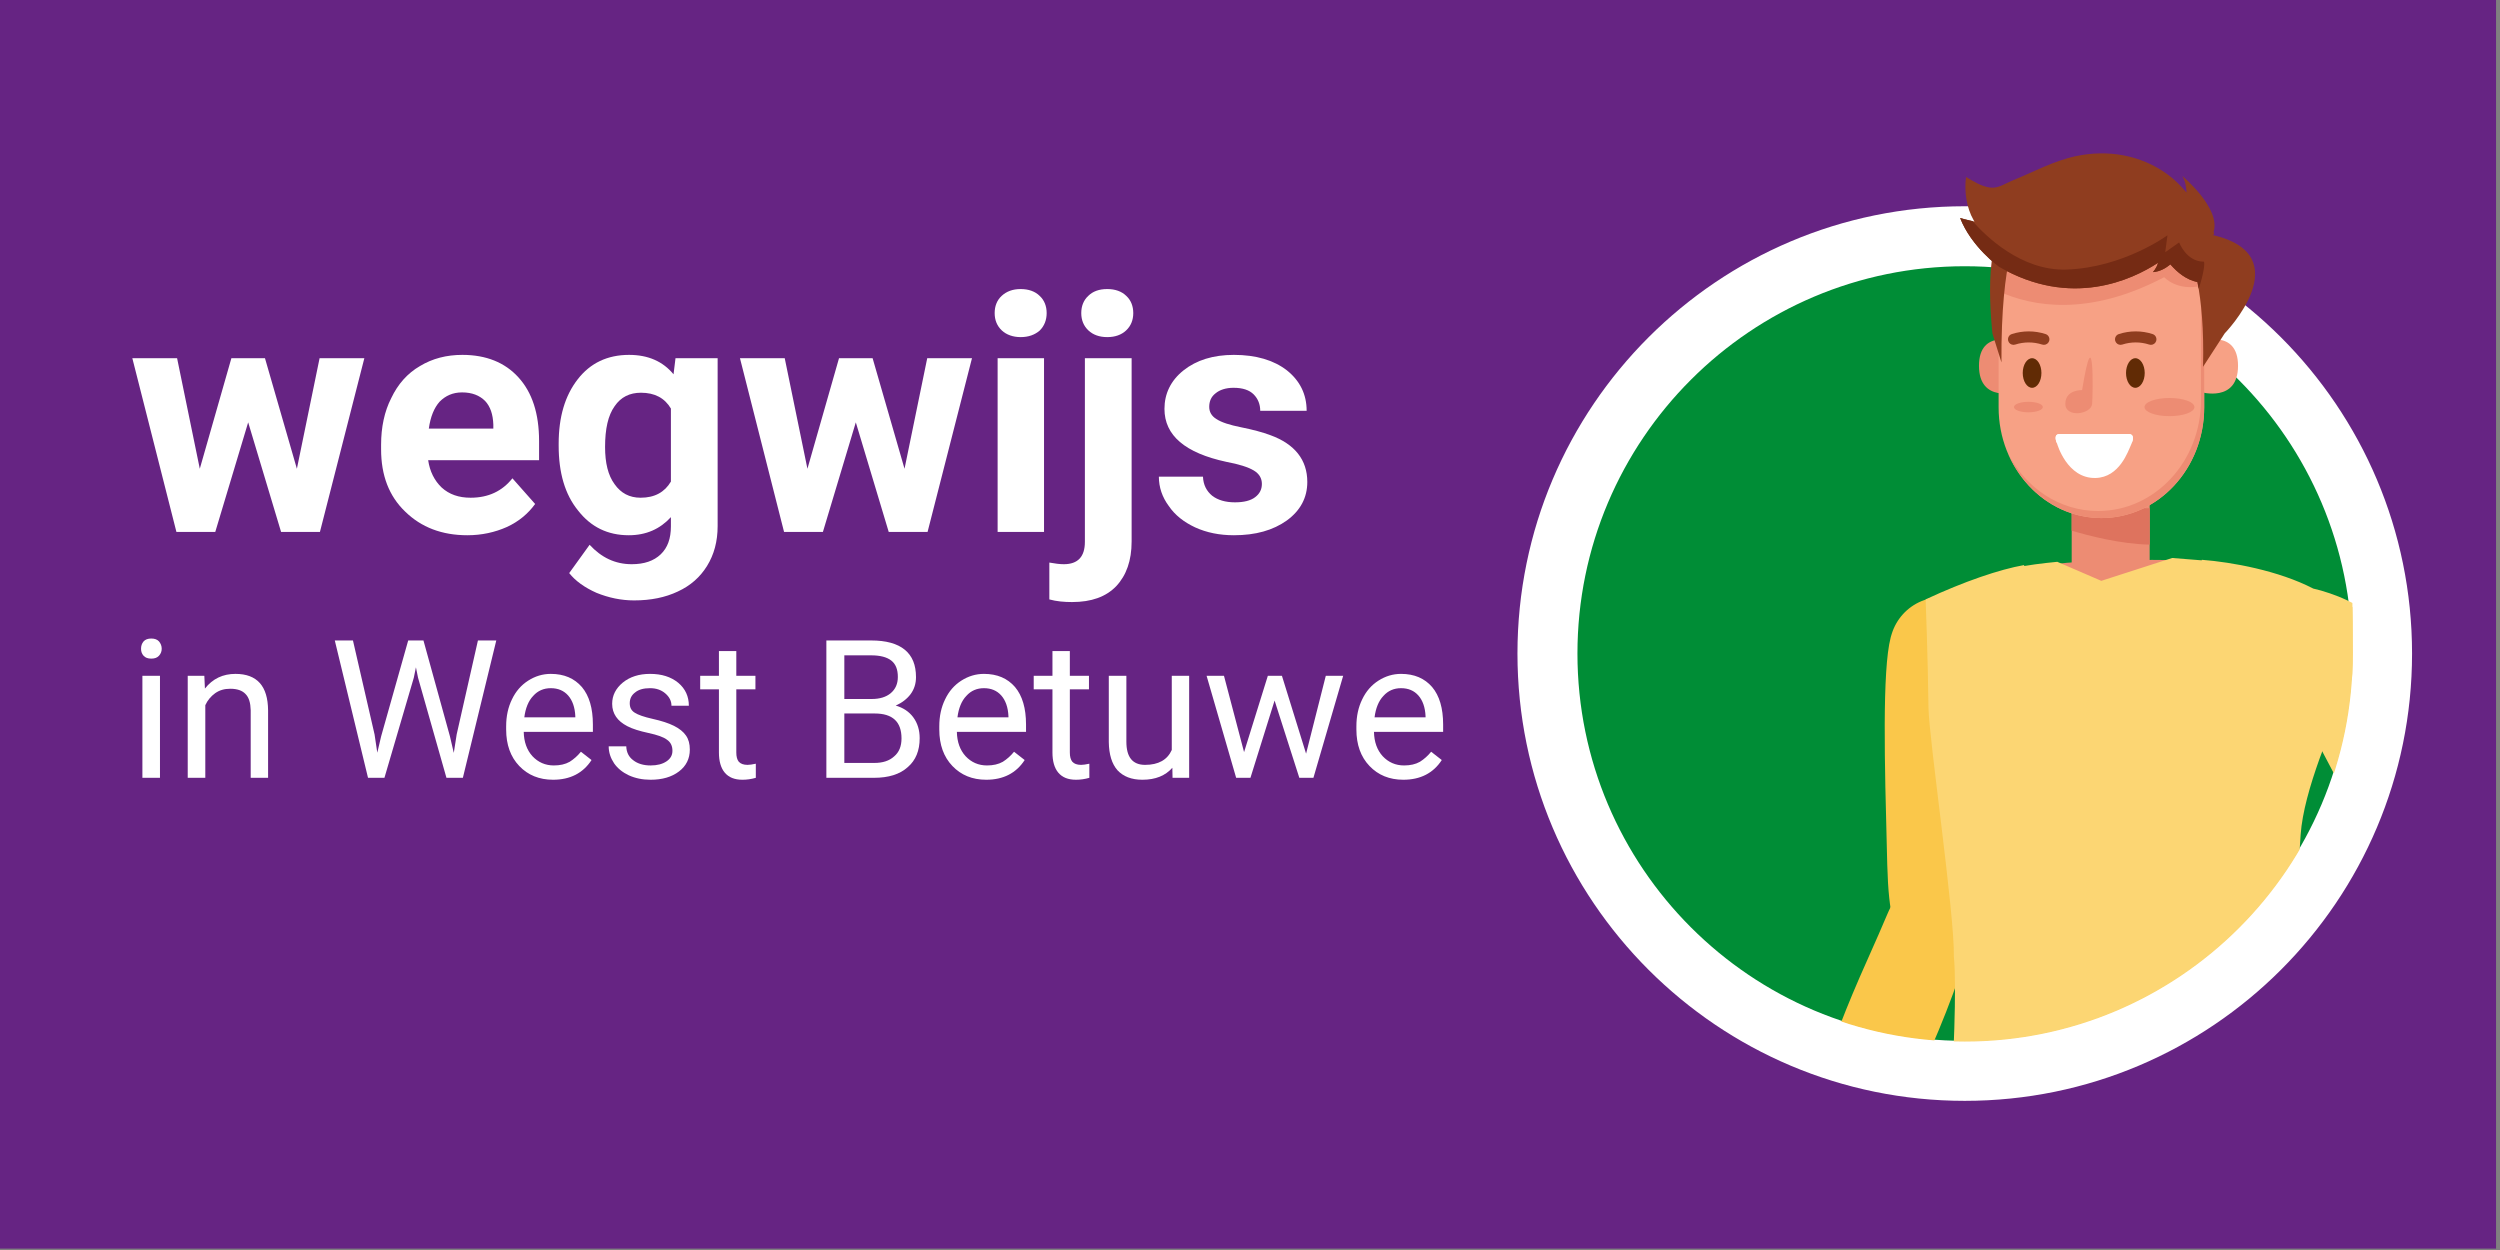
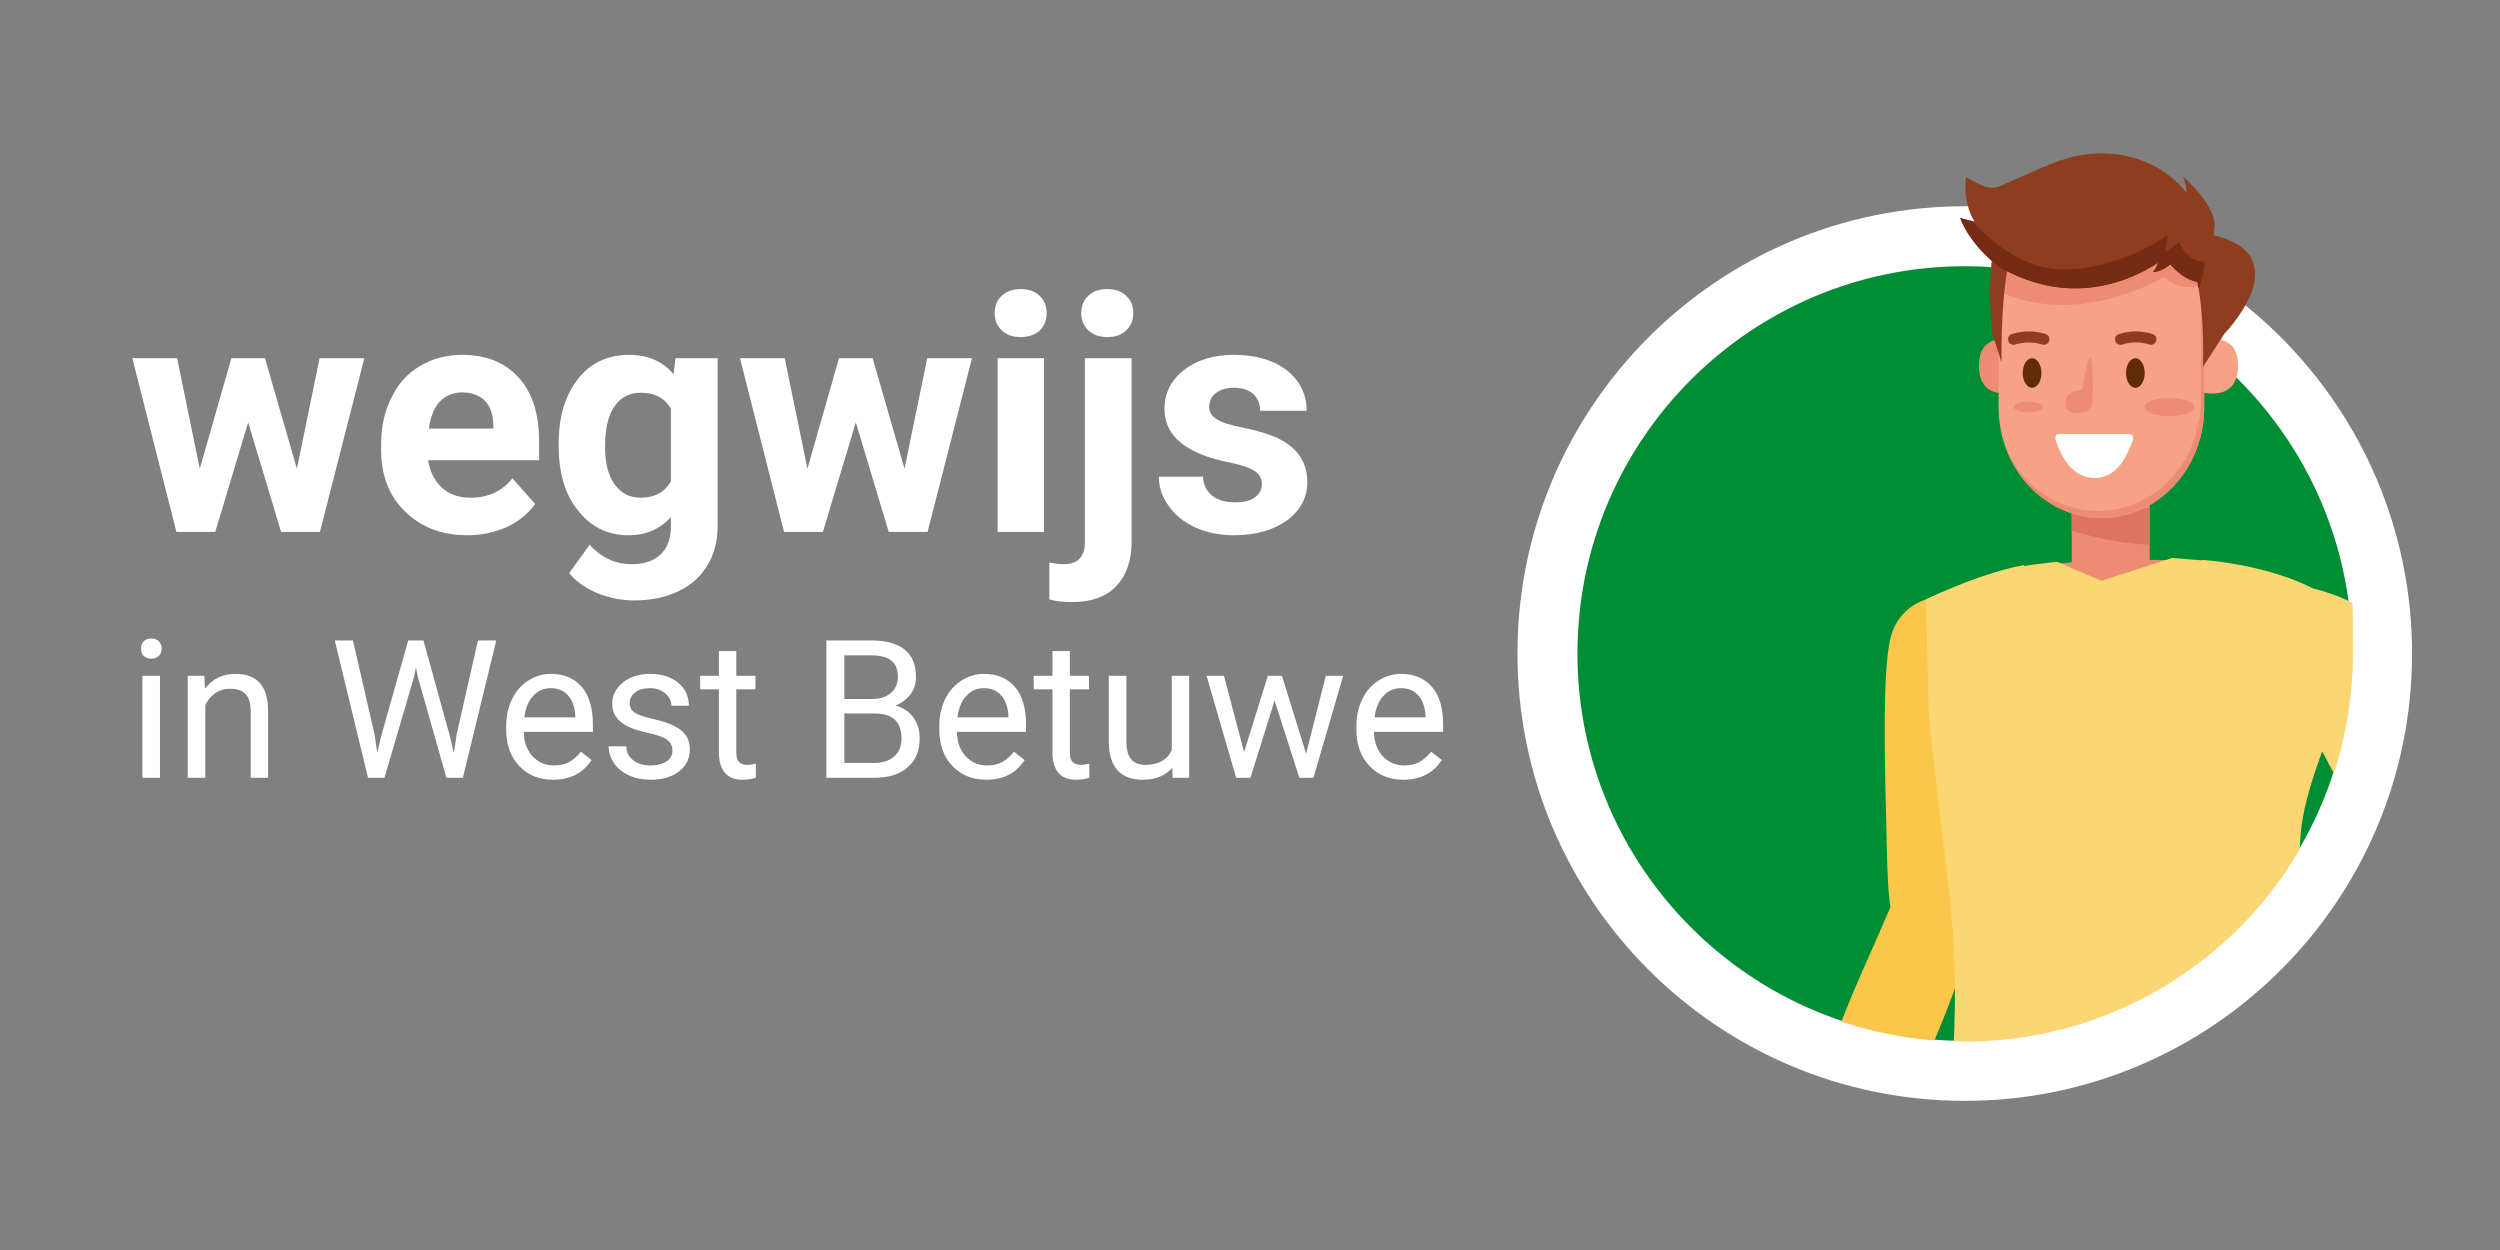
<svg xmlns="http://www.w3.org/2000/svg" xmlns:ns1="http://www.serif.com/" width="100%" height="100%" viewBox="0 0 456 228" version="1.1" xml:space="preserve" style="fill-rule:evenodd;clip-rule:evenodd;stroke-linejoin:round;stroke-miterlimit:2;">
  <rect x="0" y="0" width="456" height="228" fill="#808080" stroke="none" />
  <g id="Laag-1" ns1:id="Laag 1" transform="matrix(1,0,0,1,-24.041,-8.679)">
    <g transform="matrix(0.911,0,0,0.911,251.57,122.548)">
-       <rect x="-250" y="-125" width="500" height="250" style="fill:rgb(102,36,131);" />
-     </g>
+       </g>
    <g transform="matrix(1,0,0,1,284.037,135.03)">
      <circle cx="98.375" cy="-7.143" r="70.775" style="fill:rgb(0,141,54);" />
    </g>
    <g transform="matrix(1,0,0,1,284.037,135.03)">
      <path d="M98.375,-88.73C143.405,-88.73 179.963,-52.172 179.963,-7.143C179.963,37.886 143.405,74.444 98.375,74.444C53.346,74.444 16.788,37.886 16.788,-7.143C16.788,-52.172 53.346,-88.73 98.375,-88.73ZM98.375,-77.789C59.385,-77.789 27.73,-46.133 27.73,-7.143C27.73,31.847 59.385,63.502 98.375,63.502C137.366,63.502 169.021,31.847 169.021,-7.143C169.021,-46.133 137.366,-77.789 98.375,-77.789Z" style="fill:white;" />
    </g>
    <g transform="matrix(1,0,0,1,284.037,135.03)">
      <path d="M98.375,63.632C137.464,63.632 169.151,31.945 169.151,-7.143C169.151,-128.473 136.832,-111.301 97.744,-111.301C58.656,-111.301 27.6,-46.231 27.6,-7.143C27.6,31.945 59.287,63.632 98.375,63.632Z" style="fill:none;fill-rule:nonzero;" />
      <g>
        <clipPath id="_clip1">
          <path d="M98.375,63.632C137.464,63.632 169.151,31.945 169.151,-7.143C169.151,-128.473 136.832,-111.301 97.744,-111.301C58.656,-111.301 27.6,-46.231 27.6,-7.143C27.6,31.945 59.287,63.632 98.375,63.632Z" />
        </clipPath>
        <g clip-path="url(#_clip1)">
          <g transform="matrix(1,0,0,1,-1188.74,583.608)">
            <path d="M1268.84,-502.947L1269.59,-499.232C1269.59,-499.232 1272.11,-493.489 1271.58,-491.339C1270.9,-488.578 1271.68,-484.23 1271.68,-484.23C1271.68,-484.23 1268.28,-483.115 1268.14,-488.203C1268.14,-488.203 1265.95,-479.861 1264.24,-480.079C1264.24,-480.079 1262.81,-480.928 1261.97,-481.759C1261.97,-481.759 1260.47,-481.437 1259.23,-483.609C1259.23,-483.609 1257.04,-483.175 1256.51,-484.962C1256.51,-484.962 1255.03,-485.71 1254.56,-487.688C1254.07,-489.723 1254.45,-489.753 1254.75,-493.5C1254.75,-493.5 1256.79,-500.828 1260.37,-502.721L1268.84,-502.947Z" style="fill:rgb(247,161,133);fill-rule:nonzero;" />
            <path d="M1374.97,-502.3L1374.22,-498.584C1374.22,-498.584 1371.7,-492.842 1372.23,-490.691C1372.91,-487.931 1372.13,-483.583 1372.13,-483.583C1372.13,-483.583 1375.53,-482.467 1375.67,-487.556C1375.67,-487.556 1377.86,-479.213 1379.58,-479.432C1379.58,-479.432 1381,-480.281 1381.84,-481.112C1381.84,-481.112 1383.34,-480.79 1384.58,-482.962C1384.58,-482.962 1386.77,-482.528 1387.31,-484.315C1387.31,-484.315 1388.78,-485.063 1389.25,-487.041C1389.74,-489.076 1389.36,-489.106 1389.06,-492.853C1389.06,-492.853 1387.02,-500.181 1383.44,-502.074L1374.97,-502.3Z" style="fill:rgb(247,161,133);fill-rule:nonzero;" />
            <path d="M1274.02,-542.189C1273.46,-544.314 1273.11,-547.437 1272.98,-552.202L1272.93,-554.192C1272.5,-570.532 1272.04,-587.643 1273.6,-593.667C1273.62,-593.756 1273.64,-593.841 1273.67,-593.927C1273.71,-594.078 1273.76,-594.218 1273.8,-594.353C1274.63,-597.018 1276.59,-599.22 1279.23,-600.314C1280.66,-600.905 1282.23,-601.137 1283.78,-600.984C1287.96,-600.572 1291.25,-597.494 1292.12,-593.606C1292.21,-593.46 1292.3,-593.329 1292.38,-593.177C1292.3,-573.06 1294.19,-541.034 1284.6,-537.062L1284.58,-537.053C1284.48,-537.007 1284.38,-536.961 1284.28,-536.919L1284,-536.788C1283.63,-536.634 1283.27,-536.532 1282.91,-536.452C1282.46,-536.339 1282,-536.21 1281.54,-536.269C1281.46,-536.28 1281.39,-536.295 1281.32,-536.305C1281.26,-536.302 1280.73,-536.371 1279.98,-536.561C1279.88,-536.586 1279.78,-536.615 1279.68,-536.642C1279.6,-536.664 1279.52,-536.687 1279.44,-536.711C1279.24,-536.769 1279.05,-536.833 1278.86,-536.901C1278.78,-536.93 1278.69,-536.959 1278.61,-536.99C1278.53,-537.019 1278.45,-537.048 1278.38,-537.081C1277.68,-537.36 1276.96,-537.728 1276.33,-538.208C1275.82,-538.603 1275.37,-539.1 1274.97,-539.779C1274.51,-540.484 1274.19,-541.289 1274.02,-542.189Z" style="fill:rgb(250,199,74);fill-rule:nonzero;" />
            <path d="M1275.79,-547.722C1277.14,-549.514 1279.24,-550.573 1281.44,-550.653C1281.99,-550.693 1282.35,-550.66 1282.44,-550.662L1282.59,-550.61C1282.95,-550.565 1283.31,-550.509 1283.67,-550.408C1283.89,-550.346 1284.37,-550.207 1285.05,-549.869L1285.18,-549.791C1286.57,-549.099 1287.46,-548.084 1288.03,-547.06C1288.57,-546.153 1288.91,-545.145 1289.02,-544.098C1289.07,-543.798 1289.1,-543.565 1289.12,-543.445C1289.1,-543.316 1289.08,-543.167 1289.06,-543.032C1289.04,-542.39 1288.93,-541.749 1288.74,-541.118C1285.67,-526.604 1273.46,-501.614 1269.54,-497.197C1267.2,-497.895 1259.54,-501.618 1258.45,-502.093C1258.97,-507.201 1261.52,-517.438 1269.35,-534.878C1270.91,-538.343 1272.05,-541.009 1273,-543.228C1273.84,-545.205 1274.8,-546.652 1275.79,-547.722Z" style="fill:rgb(250,199,74);fill-rule:nonzero;" />
            <path d="M1269.54,-497.197C1267.2,-497.895 1259.54,-501.618 1258.45,-502.093C1258.55,-503.122 1258.74,-504.362 1259.04,-505.823L1271.63,-500.195C1270.8,-498.846 1270.09,-497.818 1269.54,-497.197Z" style="fill:white;fill-rule:nonzero;" />
            <path d="M1369.95,-542.365C1368.46,-543.988 1366.71,-546.596 1364.4,-550.764L1363.43,-552.503C1355.49,-566.793 1347.17,-581.75 1345.76,-587.811C1345.74,-587.898 1345.73,-587.987 1345.71,-588.075C1345.67,-588.228 1345.65,-588.372 1345.63,-588.513C1345.13,-591.261 1345.85,-594.117 1347.69,-596.31C1348.68,-597.494 1349.97,-598.428 1351.41,-599.009C1355.31,-600.578 1359.64,-599.367 1362.22,-596.325C1362.36,-596.234 1362.5,-596.16 1362.64,-596.064C1371.87,-578.188 1388.37,-550.672 1381.7,-542.711L1381.68,-542.694C1381.62,-542.608 1381.56,-542.523 1381.49,-542.44L1381.3,-542.193C1381.04,-541.883 1380.77,-541.63 1380.48,-541.391C1380.14,-541.083 1379.79,-540.754 1379.35,-540.595C1379.28,-540.569 1379.21,-540.55 1379.14,-540.525C1379.09,-540.494 1378.59,-540.309 1377.84,-540.133C1377.73,-540.107 1377.63,-540.087 1377.53,-540.065C1377.45,-540.049 1377.37,-540.032 1377.29,-540.016C1377.09,-539.976 1376.88,-539.941 1376.68,-539.913C1376.6,-539.902 1376.51,-539.89 1376.42,-539.879C1376.34,-539.869 1376.26,-539.858 1376.17,-539.851C1375.42,-539.776 1374.61,-539.767 1373.84,-539.905C1373.2,-540.019 1372.57,-540.25 1371.9,-540.668C1371.17,-541.08 1370.51,-541.644 1369.95,-542.365Z" style="fill:rgb(252,214,115);fill-rule:nonzero;" />
            <path d="M1368.96,-548.09C1369.33,-550.303 1370.69,-552.211 1372.62,-553.303C1373.08,-553.589 1373.42,-553.73 1373.49,-553.77L1373.65,-553.794C1373.99,-553.922 1374.34,-554.039 1374.7,-554.116C1374.93,-554.163 1375.42,-554.263 1376.17,-554.274C1376.23,-554.275 1376.28,-554.269 1376.33,-554.268C1377.88,-554.295 1379.13,-553.807 1380.12,-553.163C1381.01,-552.607 1381.78,-551.871 1382.37,-550.997C1382.55,-550.753 1382.68,-550.558 1382.75,-550.46C1382.8,-550.339 1382.84,-550.195 1382.89,-550.069C1383.17,-549.489 1383.37,-548.872 1383.49,-548.223C1387.49,-533.935 1388.22,-506.132 1386.78,-500.4C1384.38,-499.938 1375.88,-499.698 1374.69,-499.614C1372.79,-504.384 1370.32,-514.64 1369.19,-533.724C1368.97,-537.516 1368.75,-540.409 1368.56,-542.813C1368.39,-544.955 1368.58,-546.684 1368.96,-548.09Z" style="fill:rgb(252,214,115);fill-rule:nonzero;" />
            <path d="M1386.78,-500.4C1384.38,-499.938 1375.88,-499.698 1374.69,-499.614C1374.3,-500.575 1373.9,-501.762 1373.49,-503.195L1387.26,-504.029C1387.14,-502.448 1386.98,-501.206 1386.78,-500.4Z" style="fill:white;fill-rule:nonzero;" />
            <path d="M1316,-496.327C1316.02,-496.593 1316.06,-496.855 1316.06,-497.125C1316.26,-505.431 1309.69,-512.327 1301.38,-512.524C1293.1,-512.722 1286.22,-506.192 1285.98,-497.925L1285.9,-497.927L1290.22,-413.517L1290.21,-413.435C1290.09,-406.521 1295.6,-400.817 1302.52,-400.698C1309.43,-400.58 1315.13,-406.089 1315.25,-413.005C1315.26,-413.389 1315.24,-413.769 1315.21,-414.146L1316,-496.327Z" style="fill:rgb(61,61,61);fill-rule:nonzero;" />
            <path d="M1348.69,-497.368C1348.69,-497.635 1348.71,-497.899 1348.7,-498.168C1348.31,-506.468 1341.26,-512.884 1332.96,-512.495C1324.69,-512.111 1318.29,-505.113 1318.63,-496.849L1318.55,-496.847L1328.8,-412.949L1328.8,-412.867C1329.17,-405.962 1335.06,-400.66 1341.97,-401.027C1348.87,-401.397 1354.17,-407.292 1353.8,-414.2C1353.78,-414.584 1353.74,-414.961 1353.69,-415.335L1348.69,-497.368Z" style="fill:rgb(61,61,61);fill-rule:nonzero;" />
            <path d="M1286.29,-508.223C1286.29,-508.223 1280.55,-478.068 1312.46,-480.534L1321.58,-480.534C1332.2,-480.534 1340.03,-481.527 1343.61,-486.02C1351.01,-493.02 1347.79,-508.434 1347.79,-508.434C1347.2,-510.799 1347.66,-511.931 1347.79,-513.246L1286.57,-513.12C1286.77,-511.733 1286.71,-510.841 1286.29,-508.223" style="fill:rgb(61,61,61);fill-rule:nonzero;" />
            <path d="M1347.79,-513.246L1286.57,-513.12C1286.64,-512.616 1286.68,-512.178 1286.68,-511.698C1286.68,-510.857 1286.56,-509.89 1286.29,-508.223C1286.28,-508.146 1285.16,-502.187 1286.71,-495.804C1291.76,-494.777 1297.21,-494.359 1302.73,-494.359C1321.11,-494.359 1340.32,-499 1348.48,-501.229C1348.44,-505.288 1347.8,-508.409 1347.79,-508.434C1347.57,-509.312 1347.5,-510.02 1347.5,-510.63C1347.5,-511.665 1347.71,-512.419 1347.79,-513.246Z" style="fill:none;fill-rule:nonzero;" />
            <g>
              <clipPath id="_clip2">
                <path d="M1347.79,-513.246L1286.57,-513.12C1286.64,-512.616 1286.68,-512.178 1286.68,-511.698C1286.68,-510.857 1286.56,-509.89 1286.29,-508.223C1286.28,-508.146 1285.16,-502.187 1286.71,-495.804C1291.76,-494.777 1297.21,-494.359 1302.73,-494.359C1321.11,-494.359 1340.32,-499 1348.48,-501.229C1348.44,-505.288 1347.8,-508.409 1347.79,-508.434C1347.57,-509.312 1347.5,-510.02 1347.5,-510.63C1347.5,-511.665 1347.71,-512.419 1347.79,-513.246Z" />
              </clipPath>
              <g clip-path="url(#_clip2)">
                <rect x="1238.79" y="-528.206" width="143.233" height="42.723" style="fill:rgb(51,51,51);" />
              </g>
            </g>
            <path d="M1314.03,-597.405C1321.36,-597.559 1327.82,-602.435 1328.15,-607.523C1321.45,-608.205 1315.58,-607.562 1315.58,-607.562L1314.05,-607.531C1314.05,-607.531 1308.04,-607.869 1300.48,-606.663C1301.2,-601.718 1306.83,-597.254 1314.03,-597.405Z" style="fill:rgb(237,140,115);fill-rule:nonzero;" />
            <rect x="1306.62" y="-619.236" width="14.225" height="14.555" style="fill:rgb(237,140,115);" />
            <path d="M1306.62,-617.252L1306.62,-613.162C1309.55,-612.285 1315.49,-610.717 1320.85,-610.618L1320.85,-617.252L1306.62,-617.252Z" style="fill:rgb(222,115,94);fill-rule:nonzero;" />
            <path d="M1296.52,-647.655C1296.52,-647.655 1289.71,-650.05 1289.71,-643.238C1289.71,-636.424 1296.52,-638.451 1296.52,-638.451L1296.52,-647.655Z" style="fill:rgb(237,140,115);fill-rule:nonzero;" />
            <path d="M1330.14,-647.655C1330.14,-647.655 1336.96,-650.05 1336.96,-643.238C1336.96,-636.424 1330.14,-638.451 1330.14,-638.451L1330.14,-647.655Z" style="fill:rgb(247,161,133);fill-rule:nonzero;" />
            <path d="M1330.79,-635.657C1330.79,-624.505 1322.39,-615.465 1312.04,-615.465C1301.69,-615.465 1293.29,-624.505 1293.29,-635.657L1293.29,-653.569C1293.29,-664.721 1301.69,-673.762 1312.04,-673.762C1322.39,-673.762 1330.79,-664.721 1330.79,-653.569L1330.79,-635.657Z" style="fill:rgb(247,161,133);fill-rule:nonzero;" />
            <path d="M1312.04,-673.762C1302.68,-673.762 1294.95,-666.371 1293.54,-656.719C1299.37,-654.113 1309.63,-652.104 1323.49,-659.4C1323.49,-659.4 1325.85,-656.764 1330.36,-657.84C1328.54,-666.94 1321.03,-673.762 1312.04,-673.762Z" style="fill:rgb(237,140,115);fill-rule:nonzero;" />
            <path d="M1328.44,-663.351C1329.56,-660.765 1330.2,-657.895 1330.2,-654.855L1330.2,-636.944C1330.2,-625.793 1321.8,-616.752 1311.45,-616.752C1304.39,-616.752 1298.25,-620.957 1295.05,-627.162C1298.03,-620.261 1304.51,-615.465 1312.04,-615.465C1322.39,-615.465 1330.79,-624.505 1330.79,-635.657L1330.79,-653.569C1330.79,-657.118 1329.93,-660.451 1328.44,-663.351Z" style="fill:rgb(237,140,115);fill-rule:nonzero;" />
            <path d="M1296.97,-667.874C1296.97,-667.874 1293.69,-663.468 1293.81,-643.853L1292.17,-649.102C1292.17,-649.102 1289.9,-668.413 1295.69,-668.413L1296.97,-667.874Z" style="fill:rgb(143,61,31);fill-rule:nonzero;" />
            <path d="M1332.39,-667.085C1332.52,-667.204 1332.59,-667.274 1332.59,-667.274C1332.63,-667.315 1332.59,-667.451 1332.5,-667.656C1333.87,-671.966 1326.81,-677.853 1326.81,-677.853C1327.36,-676.886 1327.53,-675.735 1327.57,-674.834C1326.53,-676.086 1325.37,-677.239 1324.04,-678.197C1319.19,-681.711 1313.2,-682.708 1307.42,-681.483C1303.28,-680.608 1299.65,-678.582 1295.76,-677.008C1294.42,-676.463 1293.25,-675.555 1291.73,-675.75C1290.15,-675.949 1288.69,-676.897 1287.35,-677.682C1286.99,-675.161 1287.43,-672.042 1288.72,-669.824C1288.77,-669.727 1288.83,-669.634 1288.89,-669.544C1287.41,-669.849 1286.27,-670.198 1286.27,-670.198C1288.3,-664.944 1293.35,-661.305 1293.35,-661.305C1306.51,-653.673 1317.65,-658.937 1322.37,-662.024C1322.13,-661.047 1321.43,-660.324 1321.43,-660.324C1322.75,-660.403 1323.88,-661.118 1324.62,-661.736C1325.87,-660.28 1327.53,-658.922 1329.56,-658.505C1330.25,-654.982 1330.75,-649.991 1330.58,-643.054L1334.53,-649.151C1334.53,-649.151 1348.33,-663.344 1332.39,-667.085Z" style="fill:rgb(143,61,31);fill-rule:nonzero;" />
            <path d="M1330.69,-662.235C1327.53,-662.235 1326.22,-665.741 1326.22,-665.741L1323.68,-663.953L1324.09,-667.047C1324.09,-667.047 1316.05,-661.135 1305.67,-660.791C1297.37,-660.516 1290.84,-667.002 1288.55,-669.617C1287.23,-669.903 1286.27,-670.198 1286.27,-670.198C1288.3,-664.944 1293.35,-661.305 1293.35,-661.305C1306.51,-653.673 1317.65,-658.937 1322.37,-662.024C1322.13,-661.047 1321.43,-660.324 1321.43,-660.324C1322.75,-660.403 1323.88,-661.118 1324.62,-661.736C1325.87,-660.28 1327.53,-658.922 1329.56,-658.505C1329.63,-658.118 1329.7,-657.709 1329.78,-657.285C1330.64,-659.747 1331.01,-662.235 1330.69,-662.235Z" style="fill:rgb(117,43,20);fill-rule:nonzero;" />
            <path d="M1319.94,-641.923C1319.94,-640.431 1319.17,-639.222 1318.23,-639.222C1317.3,-639.222 1316.53,-640.431 1316.53,-641.923C1316.53,-643.415 1317.3,-644.622 1318.23,-644.622C1319.17,-644.622 1319.94,-643.415 1319.94,-641.923Z" style="fill:rgb(97,43,5);fill-rule:nonzero;" />
            <path d="M1301.1,-641.923C1301.1,-640.431 1300.34,-639.222 1299.4,-639.222C1298.46,-639.222 1297.69,-640.431 1297.69,-641.923C1297.69,-643.415 1298.46,-644.622 1299.4,-644.622C1300.34,-644.622 1301.1,-643.415 1301.1,-641.923Z" style="fill:rgb(97,43,5);fill-rule:nonzero;" />
            <path d="M1304.4,-630.786L1317.12,-630.786C1317.12,-630.786 1318.38,-630.824 1317.47,-628.883C1316.91,-627.657 1315.36,-622.891 1310.98,-622.775C1305.77,-622.639 1303.97,-628.997 1303.97,-628.997C1303.97,-628.997 1303.11,-630.786 1304.4,-630.786Z" style="fill:white;fill-rule:nonzero;" />
            <path d="M1317.68,-629.424C1318.12,-630.817 1317.12,-630.786 1317.12,-630.786L1304.4,-630.786C1303.44,-630.786 1303.67,-629.79 1303.85,-629.275C1306.3,-628.639 1311.3,-627.852 1317.68,-629.424Z" style="fill:white;fill-rule:nonzero;" />
            <path d="M1308.52,-638.805C1308.52,-638.805 1305.46,-638.918 1305.46,-636.305C1305.46,-633.691 1310.2,-634.364 1310.35,-636.305C1310.5,-638.247 1310.76,-652.582 1308.52,-638.805Z" style="fill:rgb(237,140,115);fill-rule:nonzero;" />
            <path d="M1321.07,-647.059C1320.97,-647.059 1320.87,-647.076 1320.76,-647.11C1319.96,-647.369 1319.14,-647.501 1318.3,-647.501C1317.47,-647.501 1316.64,-647.369 1315.84,-647.11C1315.74,-647.077 1315.63,-647.06 1315.53,-647.06C1315.09,-647.06 1314.71,-647.339 1314.57,-647.754C1314.49,-648.009 1314.51,-648.283 1314.63,-648.524C1314.75,-648.765 1314.96,-648.942 1315.22,-649.025C1316.21,-649.35 1317.25,-649.515 1318.3,-649.515C1319.35,-649.515 1320.39,-649.35 1321.38,-649.025C1321.64,-648.942 1321.85,-648.764 1321.97,-648.524C1322.09,-648.283 1322.11,-648.01 1322.03,-647.754C1321.89,-647.338 1321.51,-647.059 1321.07,-647.059Z" style="fill:rgb(143,61,31);fill-rule:nonzero;" />
            <path d="M1296.01,-647.059C1295.57,-647.059 1295.18,-647.339 1295.05,-647.756C1294.97,-648.01 1294.99,-648.284 1295.11,-648.525C1295.23,-648.765 1295.44,-648.942 1295.7,-649.025C1296.69,-649.349 1297.73,-649.513 1298.78,-649.513C1299.83,-649.513 1300.87,-649.349 1301.86,-649.025C1302.12,-648.942 1302.32,-648.765 1302.45,-648.524C1302.57,-648.284 1302.59,-648.01 1302.51,-647.754C1302.37,-647.34 1301.99,-647.06 1301.55,-647.06C1301.44,-647.06 1301.34,-647.077 1301.24,-647.11C1300.44,-647.367 1299.62,-647.498 1298.78,-647.498C1297.94,-647.498 1297.11,-647.367 1296.32,-647.11C1296.22,-647.077 1296.11,-647.059 1296.01,-647.059Z" style="fill:rgb(143,61,31);fill-rule:nonzero;" />
            <path d="M1329.01,-635.712C1329.01,-634.794 1326.97,-634.052 1324.45,-634.052C1321.93,-634.052 1319.9,-634.794 1319.9,-635.712C1319.9,-636.626 1321.93,-637.367 1324.45,-637.367C1326.97,-637.367 1329.01,-636.626 1329.01,-635.712Z" style="fill:rgb(237,140,115);fill-rule:nonzero;" />
            <path d="M1301.36,-635.712C1301.36,-635.183 1300.18,-634.752 1298.73,-634.752C1297.27,-634.752 1296.09,-635.183 1296.09,-635.712C1296.09,-636.239 1297.27,-636.67 1298.73,-636.67C1300.18,-636.67 1301.36,-636.239 1301.36,-635.712Z" style="fill:rgb(237,140,115);fill-rule:nonzero;" />
            <path d="M1353.7,-601.737C1352.53,-602.136 1351.54,-602.417 1350.69,-602.599C1344.36,-605.88 1335.87,-607.42 1330.37,-607.851L1330.33,-607.754C1329.26,-607.855 1324.95,-608.182 1324.95,-608.182L1312.02,-604.014L1303.99,-607.485C1303.99,-607.485 1300.41,-607.151 1297.98,-606.721C1297.96,-606.777 1297.94,-606.832 1297.92,-606.889C1293.45,-606.086 1287.08,-603.939 1279.98,-600.63C1279.98,-600.63 1280.39,-590.114 1280.5,-580.867C1280.57,-575.26 1285.27,-543.346 1285.13,-535.484C1285.67,-529.923 1285.04,-515.696 1284.44,-506.97C1284.44,-506.856 1284.49,-506.75 1284.59,-506.648C1285.24,-504.995 1299.39,-503.675 1316.75,-503.675C1333.92,-503.675 1347.95,-504.966 1348.89,-506.593L1348.95,-506.596L1348.95,-506.768C1349.02,-512.247 1347.17,-526.443 1347.36,-531.747C1347.66,-540.401 1347.76,-549.07 1348.38,-557.708C1348.96,-565.87 1353.99,-577.227 1357.58,-586.069C1360.88,-586.882 1363.33,-589.852 1363.33,-593.402C1363.33,-597.578 1357.66,-600.391 1353.7,-601.737Z" style="fill:rgb(252,214,115);fill-rule:nonzero;" />
          </g>
        </g>
      </g>
    </g>
    <g transform="matrix(1,0,0,1,192.634,170.349)">
      <g transform="matrix(60.033,0,0,60.033,-145.298,-64.642)">
        <path d="M0.514,-0.192L0.583,-0.528L0.719,-0.528L0.584,-0L0.466,-0L0.366,-0.333L0.266,-0L0.148,-0L0.014,-0.528L0.15,-0.528L0.219,-0.192L0.315,-0.528L0.417,-0.528L0.514,-0.192Z" style="fill:white;fill-rule:nonzero;" />
      </g>
      <g transform="matrix(60.033,0,0,60.033,-101.182,-64.642)">
        <path d="M0.297,0.01C0.22,0.01 0.157,-0.014 0.108,-0.062C0.059,-0.109 0.035,-0.172 0.035,-0.251L0.035,-0.265C0.035,-0.318 0.045,-0.366 0.066,-0.407C0.086,-0.449 0.115,-0.482 0.153,-0.504C0.191,-0.527 0.234,-0.538 0.282,-0.538C0.354,-0.538 0.411,-0.515 0.452,-0.47C0.494,-0.424 0.515,-0.36 0.515,-0.276L0.515,-0.218L0.178,-0.218C0.183,-0.184 0.197,-0.156 0.219,-0.135C0.242,-0.114 0.271,-0.104 0.307,-0.104C0.361,-0.104 0.403,-0.124 0.434,-0.163L0.503,-0.085C0.482,-0.056 0.454,-0.032 0.417,-0.015C0.381,0.001 0.341,0.01 0.297,0.01ZM0.281,-0.424C0.253,-0.424 0.231,-0.414 0.213,-0.396C0.196,-0.377 0.185,-0.35 0.18,-0.314L0.376,-0.314L0.376,-0.326C0.375,-0.357 0.367,-0.381 0.351,-0.398C0.334,-0.415 0.311,-0.424 0.281,-0.424Z" style="fill:white;fill-rule:nonzero;" />
      </g>
      <g transform="matrix(60.033,0,0,60.033,-68.733,-64.642)">
        <path d="M0.034,-0.268C0.034,-0.349 0.053,-0.414 0.092,-0.464C0.13,-0.513 0.182,-0.538 0.248,-0.538C0.306,-0.538 0.351,-0.518 0.383,-0.479L0.389,-0.528L0.517,-0.528L0.517,-0.018C0.517,0.029 0.506,0.069 0.485,0.103C0.464,0.137 0.435,0.163 0.396,0.181C0.358,0.199 0.314,0.208 0.263,0.208C0.224,0.208 0.186,0.2 0.149,0.185C0.113,0.169 0.085,0.149 0.066,0.125L0.128,0.039C0.164,0.078 0.206,0.098 0.256,0.098C0.294,0.098 0.323,0.088 0.344,0.068C0.365,0.048 0.375,0.02 0.375,-0.017L0.375,-0.045C0.342,-0.009 0.3,0.01 0.247,0.01C0.183,0.01 0.132,-0.015 0.093,-0.065C0.053,-0.114 0.034,-0.18 0.034,-0.262L0.034,-0.268ZM0.175,-0.258C0.175,-0.21 0.184,-0.172 0.204,-0.145C0.223,-0.118 0.249,-0.104 0.283,-0.104C0.326,-0.104 0.356,-0.121 0.375,-0.153L0.375,-0.375C0.356,-0.407 0.326,-0.423 0.284,-0.423C0.25,-0.423 0.223,-0.41 0.204,-0.382C0.184,-0.354 0.175,-0.313 0.175,-0.258Z" style="fill:white;fill-rule:nonzero;" />
      </g>
      <g transform="matrix(60.033,0,0,60.033,-34.465,-64.642)">
        <path d="M0.514,-0.192L0.583,-0.528L0.719,-0.528L0.584,-0L0.466,-0L0.366,-0.333L0.266,-0L0.148,-0L0.014,-0.528L0.15,-0.528L0.219,-0.192L0.315,-0.528L0.417,-0.528L0.514,-0.192Z" style="fill:white;fill-rule:nonzero;" />
      </g>
      <g transform="matrix(60.033,0,0,60.033,9.651,-64.642)">
        <path d="M0.203,-0L0.062,-0L0.062,-0.528L0.203,-0.528L0.203,-0ZM0.053,-0.665C0.053,-0.686 0.06,-0.704 0.074,-0.717C0.089,-0.731 0.108,-0.738 0.132,-0.738C0.156,-0.738 0.176,-0.731 0.19,-0.717C0.204,-0.704 0.211,-0.686 0.211,-0.665C0.211,-0.644 0.204,-0.626 0.19,-0.612C0.175,-0.599 0.156,-0.592 0.132,-0.592C0.109,-0.592 0.089,-0.599 0.075,-0.612C0.06,-0.626 0.053,-0.644 0.053,-0.665Z" style="fill:white;fill-rule:nonzero;" />
      </g>
      <g transform="matrix(60.033,0,0,60.033,25.568,-64.642)">
        <path d="M0.204,-0.528L0.204,0.029C0.204,0.087 0.188,0.132 0.157,0.165C0.126,0.197 0.082,0.213 0.023,0.213C-0.001,0.213 -0.024,0.211 -0.046,0.205L-0.046,0.093C-0.029,0.096 -0.015,0.098 -0.002,0.098C0.041,0.098 0.062,0.075 0.062,0.03L0.062,-0.528L0.204,-0.528ZM0.051,-0.665C0.051,-0.686 0.058,-0.704 0.072,-0.717C0.086,-0.731 0.105,-0.738 0.13,-0.738C0.154,-0.738 0.174,-0.731 0.188,-0.717C0.202,-0.704 0.209,-0.686 0.209,-0.665C0.209,-0.644 0.202,-0.626 0.187,-0.612C0.173,-0.599 0.154,-0.592 0.13,-0.592C0.106,-0.592 0.087,-0.599 0.073,-0.612C0.058,-0.626 0.051,-0.644 0.051,-0.665Z" style="fill:white;fill-rule:nonzero;" />
      </g>
      <g transform="matrix(60.033,0,0,60.033,41.163,-64.642)">
        <path d="M0.34,-0.146C0.34,-0.163 0.332,-0.177 0.315,-0.187C0.298,-0.197 0.27,-0.206 0.232,-0.213C0.107,-0.24 0.044,-0.293 0.044,-0.374C0.044,-0.42 0.063,-0.46 0.102,-0.491C0.141,-0.522 0.192,-0.538 0.255,-0.538C0.322,-0.538 0.376,-0.522 0.416,-0.491C0.456,-0.459 0.476,-0.418 0.476,-0.368L0.335,-0.368C0.335,-0.388 0.328,-0.405 0.315,-0.418C0.302,-0.431 0.282,-0.438 0.254,-0.438C0.231,-0.438 0.212,-0.432 0.199,-0.421C0.186,-0.411 0.18,-0.397 0.18,-0.38C0.18,-0.365 0.187,-0.352 0.202,-0.343C0.217,-0.333 0.242,-0.325 0.277,-0.318C0.312,-0.311 0.342,-0.303 0.366,-0.294C0.44,-0.267 0.478,-0.219 0.478,-0.152C0.478,-0.104 0.457,-0.065 0.416,-0.035C0.374,-0.005 0.321,0.01 0.255,0.01C0.211,0.01 0.172,0.002 0.137,-0.014C0.103,-0.03 0.076,-0.051 0.057,-0.079C0.037,-0.106 0.027,-0.136 0.027,-0.168L0.161,-0.168C0.162,-0.143 0.172,-0.124 0.189,-0.11C0.206,-0.097 0.229,-0.09 0.258,-0.09C0.285,-0.09 0.306,-0.095 0.32,-0.106C0.333,-0.116 0.34,-0.129 0.34,-0.146Z" style="fill:white;fill-rule:nonzero;" />
      </g>
      <g transform="matrix(35.235,0,0,35.235,-145.298,-19.797)">
        <path d="M0.167,-0L0.076,-0L0.076,-0.528L0.167,-0.528L0.167,-0ZM0.069,-0.668C0.069,-0.683 0.073,-0.695 0.082,-0.706C0.091,-0.716 0.104,-0.721 0.122,-0.721C0.14,-0.721 0.153,-0.716 0.162,-0.706C0.171,-0.695 0.176,-0.683 0.176,-0.668C0.176,-0.654 0.171,-0.642 0.162,-0.632C0.153,-0.622 0.14,-0.617 0.122,-0.617C0.104,-0.617 0.091,-0.622 0.082,-0.632C0.073,-0.642 0.069,-0.654 0.069,-0.668Z" style="fill:white;fill-rule:nonzero;" />
      </g>
      <g transform="matrix(35.235,0,0,35.235,-136.748,-19.797)">
        <path d="M0.154,-0.528L0.157,-0.462C0.197,-0.513 0.25,-0.538 0.315,-0.538C0.427,-0.538 0.483,-0.475 0.484,-0.349L0.484,-0L0.394,-0L0.394,-0.35C0.393,-0.388 0.385,-0.416 0.367,-0.434C0.35,-0.452 0.324,-0.461 0.288,-0.461C0.258,-0.461 0.233,-0.454 0.21,-0.438C0.188,-0.422 0.171,-0.402 0.159,-0.376L0.159,-0L0.068,-0L0.068,-0.528L0.154,-0.528Z" style="fill:white;fill-rule:nonzero;" />
      </g>
      <g transform="matrix(35.235,0,0,35.235,-108.584,-19.797)">
        <path d="M0.236,-0.224L0.25,-0.13L0.27,-0.215L0.41,-0.711L0.489,-0.711L0.626,-0.215L0.646,-0.129L0.661,-0.225L0.771,-0.711L0.866,-0.711L0.693,-0L0.608,-0L0.461,-0.518L0.45,-0.572L0.439,-0.518L0.287,-0L0.202,-0L0.03,-0.711L0.124,-0.711L0.236,-0.224Z" style="fill:white;fill-rule:nonzero;" />
      </g>
      <g transform="matrix(35.235,0,0,35.235,-77.856,-19.797)">
        <path d="M0.288,0.01C0.216,0.01 0.158,-0.014 0.113,-0.061C0.068,-0.108 0.045,-0.171 0.045,-0.25L0.045,-0.266C0.045,-0.319 0.055,-0.365 0.075,-0.406C0.095,-0.448 0.123,-0.48 0.159,-0.503C0.195,-0.526 0.234,-0.538 0.276,-0.538C0.345,-0.538 0.398,-0.515 0.437,-0.47C0.475,-0.425 0.494,-0.36 0.494,-0.276L0.494,-0.238L0.136,-0.238C0.137,-0.186 0.152,-0.144 0.181,-0.112C0.211,-0.08 0.248,-0.064 0.292,-0.064C0.324,-0.064 0.351,-0.07 0.374,-0.083C0.396,-0.097 0.415,-0.114 0.432,-0.135L0.487,-0.092C0.443,-0.024 0.376,0.01 0.288,0.01ZM0.276,-0.464C0.24,-0.464 0.209,-0.451 0.185,-0.424C0.16,-0.398 0.145,-0.36 0.139,-0.313L0.403,-0.313L0.403,-0.319C0.401,-0.365 0.388,-0.401 0.366,-0.426C0.344,-0.451 0.314,-0.464 0.276,-0.464Z" style="fill:white;fill-rule:nonzero;" />
      </g>
      <g transform="matrix(35.235,0,0,35.235,-59.189,-19.797)">
        <path d="M0.376,-0.14C0.376,-0.165 0.367,-0.184 0.348,-0.197C0.33,-0.211 0.298,-0.222 0.252,-0.232C0.206,-0.242 0.17,-0.253 0.143,-0.267C0.116,-0.281 0.097,-0.297 0.084,-0.316C0.071,-0.335 0.064,-0.357 0.064,-0.383C0.064,-0.427 0.083,-0.463 0.119,-0.493C0.156,-0.523 0.203,-0.538 0.26,-0.538C0.32,-0.538 0.368,-0.523 0.406,-0.492C0.443,-0.461 0.461,-0.421 0.461,-0.373L0.371,-0.373C0.371,-0.398 0.36,-0.419 0.339,-0.437C0.318,-0.455 0.292,-0.464 0.26,-0.464C0.227,-0.464 0.201,-0.457 0.183,-0.442C0.164,-0.428 0.155,-0.409 0.155,-0.386C0.155,-0.364 0.163,-0.348 0.181,-0.337C0.198,-0.326 0.229,-0.315 0.274,-0.305C0.319,-0.295 0.356,-0.283 0.384,-0.269C0.412,-0.255 0.433,-0.238 0.446,-0.219C0.46,-0.199 0.466,-0.175 0.466,-0.146C0.466,-0.099 0.447,-0.061 0.41,-0.033C0.372,-0.004 0.323,0.01 0.263,0.01C0.22,0.01 0.183,0.002 0.15,-0.013C0.118,-0.028 0.092,-0.049 0.074,-0.075C0.056,-0.102 0.046,-0.131 0.046,-0.163L0.137,-0.163C0.138,-0.132 0.15,-0.108 0.173,-0.091C0.196,-0.073 0.226,-0.064 0.263,-0.064C0.297,-0.064 0.324,-0.071 0.345,-0.085C0.366,-0.099 0.376,-0.117 0.376,-0.14Z" style="fill:white;fill-rule:nonzero;" />
      </g>
      <g transform="matrix(35.235,0,0,35.235,-41.02,-19.797)">
        <path d="M0.191,-0.656L0.191,-0.528L0.29,-0.528L0.29,-0.458L0.191,-0.458L0.191,-0.131C0.191,-0.11 0.195,-0.094 0.204,-0.083C0.213,-0.073 0.228,-0.067 0.249,-0.067C0.259,-0.067 0.274,-0.069 0.292,-0.073L0.292,-0C0.268,0.007 0.245,0.01 0.223,0.01C0.182,0.01 0.152,-0.002 0.131,-0.027C0.111,-0.051 0.101,-0.086 0.101,-0.131L0.101,-0.458L0.004,-0.458L0.004,-0.528L0.101,-0.528L0.101,-0.656L0.191,-0.656Z" style="fill:white;fill-rule:nonzero;" />
      </g>
      <g transform="matrix(35.235,0,0,35.235,-20.788,-19.797)">
        <path d="M0.083,-0L0.083,-0.711L0.315,-0.711C0.392,-0.711 0.45,-0.695 0.489,-0.663C0.528,-0.631 0.547,-0.584 0.547,-0.521C0.547,-0.488 0.538,-0.459 0.519,-0.433C0.5,-0.408 0.474,-0.388 0.442,-0.374C0.48,-0.363 0.511,-0.343 0.533,-0.313C0.555,-0.283 0.566,-0.247 0.566,-0.205C0.566,-0.141 0.546,-0.091 0.504,-0.055C0.463,-0.018 0.405,-0 0.329,-0L0.083,-0ZM0.176,-0.333L0.176,-0.077L0.331,-0.077C0.375,-0.077 0.409,-0.088 0.434,-0.111C0.46,-0.133 0.472,-0.164 0.472,-0.204C0.472,-0.29 0.426,-0.333 0.333,-0.333L0.176,-0.333ZM0.176,-0.408L0.318,-0.408C0.359,-0.408 0.392,-0.418 0.416,-0.438C0.441,-0.459 0.453,-0.487 0.453,-0.522C0.453,-0.561 0.442,-0.589 0.419,-0.607C0.396,-0.625 0.361,-0.634 0.315,-0.634L0.176,-0.634L0.176,-0.408Z" style="fill:white;fill-rule:nonzero;" />
      </g>
      <g transform="matrix(35.235,0,0,35.235,1.148,-19.797)">
        <path d="M0.288,0.01C0.216,0.01 0.158,-0.014 0.113,-0.061C0.068,-0.108 0.045,-0.171 0.045,-0.25L0.045,-0.266C0.045,-0.319 0.055,-0.365 0.075,-0.406C0.095,-0.448 0.123,-0.48 0.159,-0.503C0.195,-0.526 0.234,-0.538 0.276,-0.538C0.345,-0.538 0.398,-0.515 0.437,-0.47C0.475,-0.425 0.494,-0.36 0.494,-0.276L0.494,-0.238L0.136,-0.238C0.137,-0.186 0.152,-0.144 0.181,-0.112C0.211,-0.08 0.248,-0.064 0.292,-0.064C0.324,-0.064 0.351,-0.07 0.374,-0.083C0.396,-0.097 0.415,-0.114 0.432,-0.135L0.487,-0.092C0.443,-0.024 0.376,0.01 0.288,0.01ZM0.276,-0.464C0.24,-0.464 0.209,-0.451 0.185,-0.424C0.16,-0.398 0.145,-0.36 0.139,-0.313L0.403,-0.313L0.403,-0.319C0.401,-0.365 0.388,-0.401 0.366,-0.426C0.344,-0.451 0.314,-0.464 0.276,-0.464Z" style="fill:white;fill-rule:nonzero;" />
      </g>
      <g transform="matrix(35.235,0,0,35.235,19.816,-19.797)">
        <path d="M0.191,-0.656L0.191,-0.528L0.29,-0.528L0.29,-0.458L0.191,-0.458L0.191,-0.131C0.191,-0.11 0.195,-0.094 0.204,-0.083C0.213,-0.073 0.228,-0.067 0.249,-0.067C0.259,-0.067 0.274,-0.069 0.292,-0.073L0.292,-0C0.268,0.007 0.245,0.01 0.223,0.01C0.182,0.01 0.152,-0.002 0.131,-0.027C0.111,-0.051 0.101,-0.086 0.101,-0.131L0.101,-0.458L0.004,-0.458L0.004,-0.528L0.101,-0.528L0.101,-0.656L0.191,-0.656Z" style="fill:white;fill-rule:nonzero;" />
      </g>
      <g transform="matrix(35.235,0,0,35.235,31.326,-19.797)">
        <path d="M0.395,-0.052C0.359,-0.011 0.308,0.01 0.24,0.01C0.183,0.01 0.141,-0.007 0.111,-0.039C0.082,-0.072 0.067,-0.12 0.066,-0.185L0.066,-0.528L0.157,-0.528L0.157,-0.187C0.157,-0.107 0.189,-0.067 0.254,-0.067C0.323,-0.067 0.369,-0.093 0.392,-0.144L0.392,-0.528L0.482,-0.528L0.482,-0L0.396,-0L0.395,-0.052Z" style="fill:white;fill-rule:nonzero;" />
      </g>
      <g transform="matrix(35.235,0,0,35.235,50.75,-19.797)">
        <path d="M0.536,-0.125L0.638,-0.528L0.728,-0.528L0.574,-0L0.501,-0L0.373,-0.4L0.248,-0L0.174,-0L0.021,-0.528L0.111,-0.528L0.215,-0.133L0.338,-0.528L0.411,-0.528L0.536,-0.125Z" style="fill:white;fill-rule:nonzero;" />
      </g>
      <g transform="matrix(35.235,0,0,35.235,77.228,-19.797)">
        <path d="M0.288,0.01C0.216,0.01 0.158,-0.014 0.113,-0.061C0.068,-0.108 0.045,-0.171 0.045,-0.25L0.045,-0.266C0.045,-0.319 0.055,-0.365 0.075,-0.406C0.095,-0.448 0.123,-0.48 0.159,-0.503C0.195,-0.526 0.234,-0.538 0.276,-0.538C0.345,-0.538 0.398,-0.515 0.437,-0.47C0.475,-0.425 0.494,-0.36 0.494,-0.276L0.494,-0.238L0.136,-0.238C0.137,-0.186 0.152,-0.144 0.181,-0.112C0.211,-0.08 0.248,-0.064 0.292,-0.064C0.324,-0.064 0.351,-0.07 0.374,-0.083C0.396,-0.097 0.415,-0.114 0.432,-0.135L0.487,-0.092C0.443,-0.024 0.376,0.01 0.288,0.01ZM0.276,-0.464C0.24,-0.464 0.209,-0.451 0.185,-0.424C0.16,-0.398 0.145,-0.36 0.139,-0.313L0.403,-0.313L0.403,-0.319C0.401,-0.365 0.388,-0.401 0.366,-0.426C0.344,-0.451 0.314,-0.464 0.276,-0.464Z" style="fill:white;fill-rule:nonzero;" />
      </g>
    </g>
  </g>
</svg>